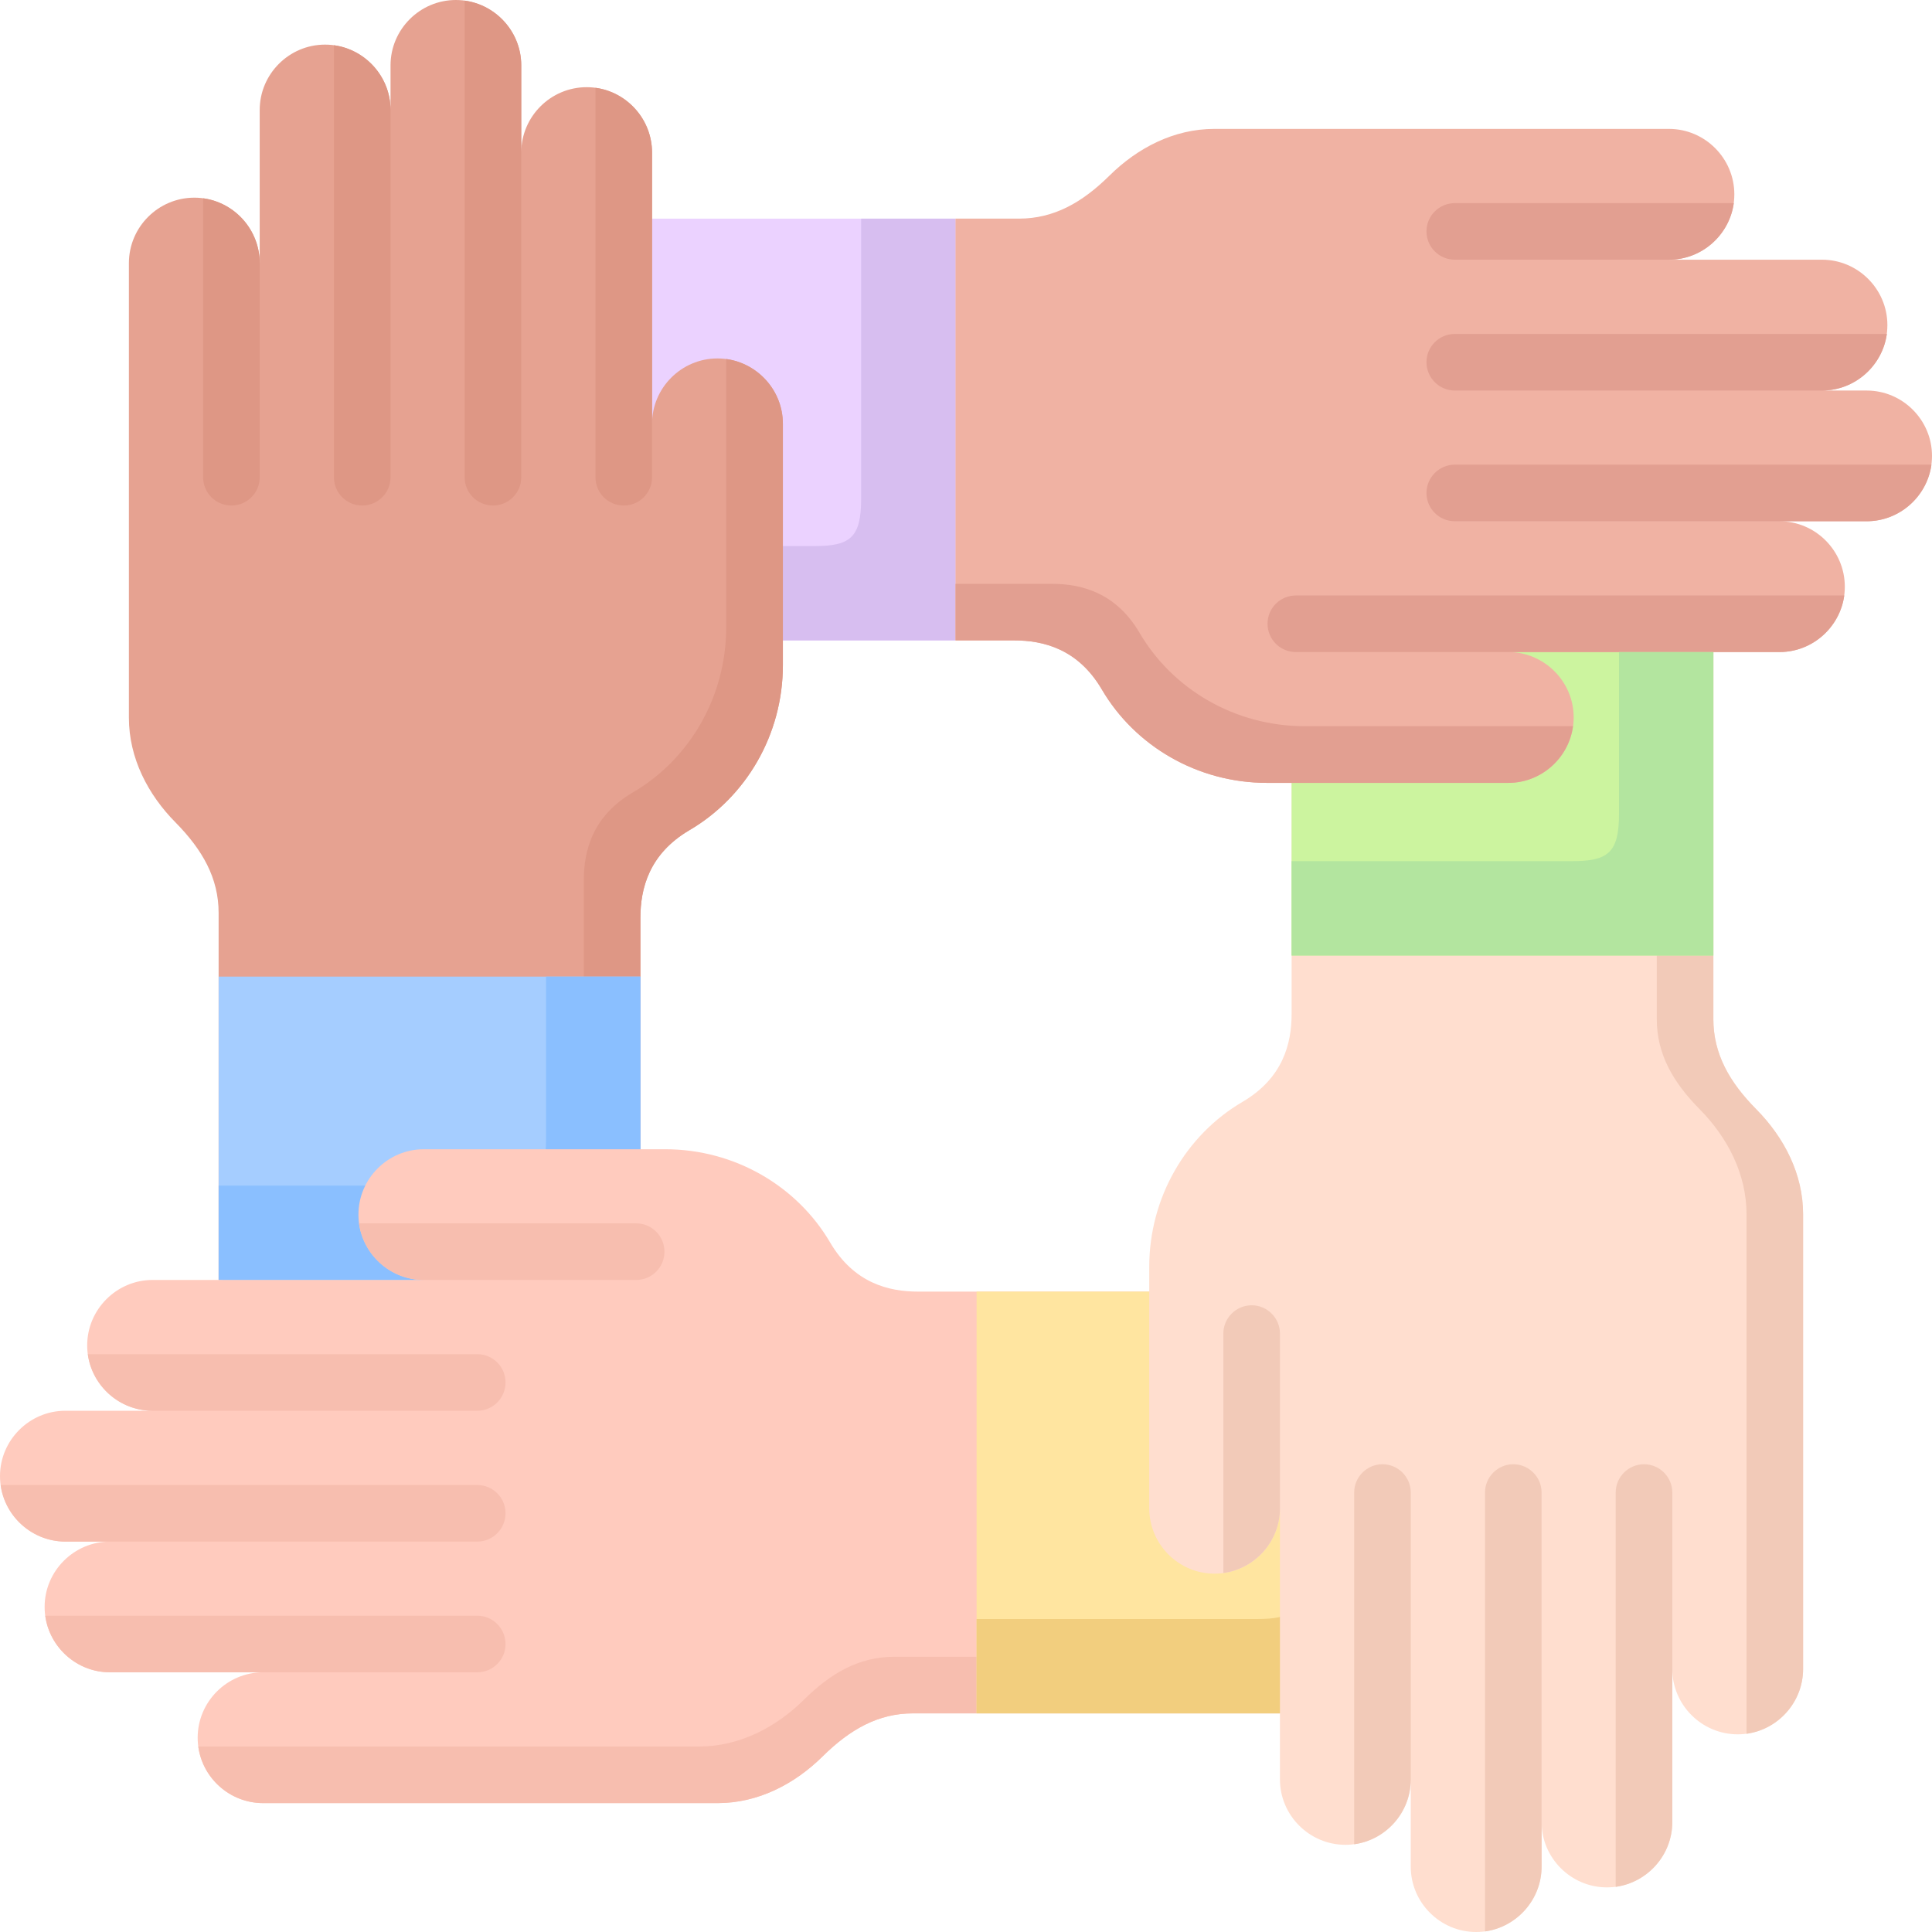
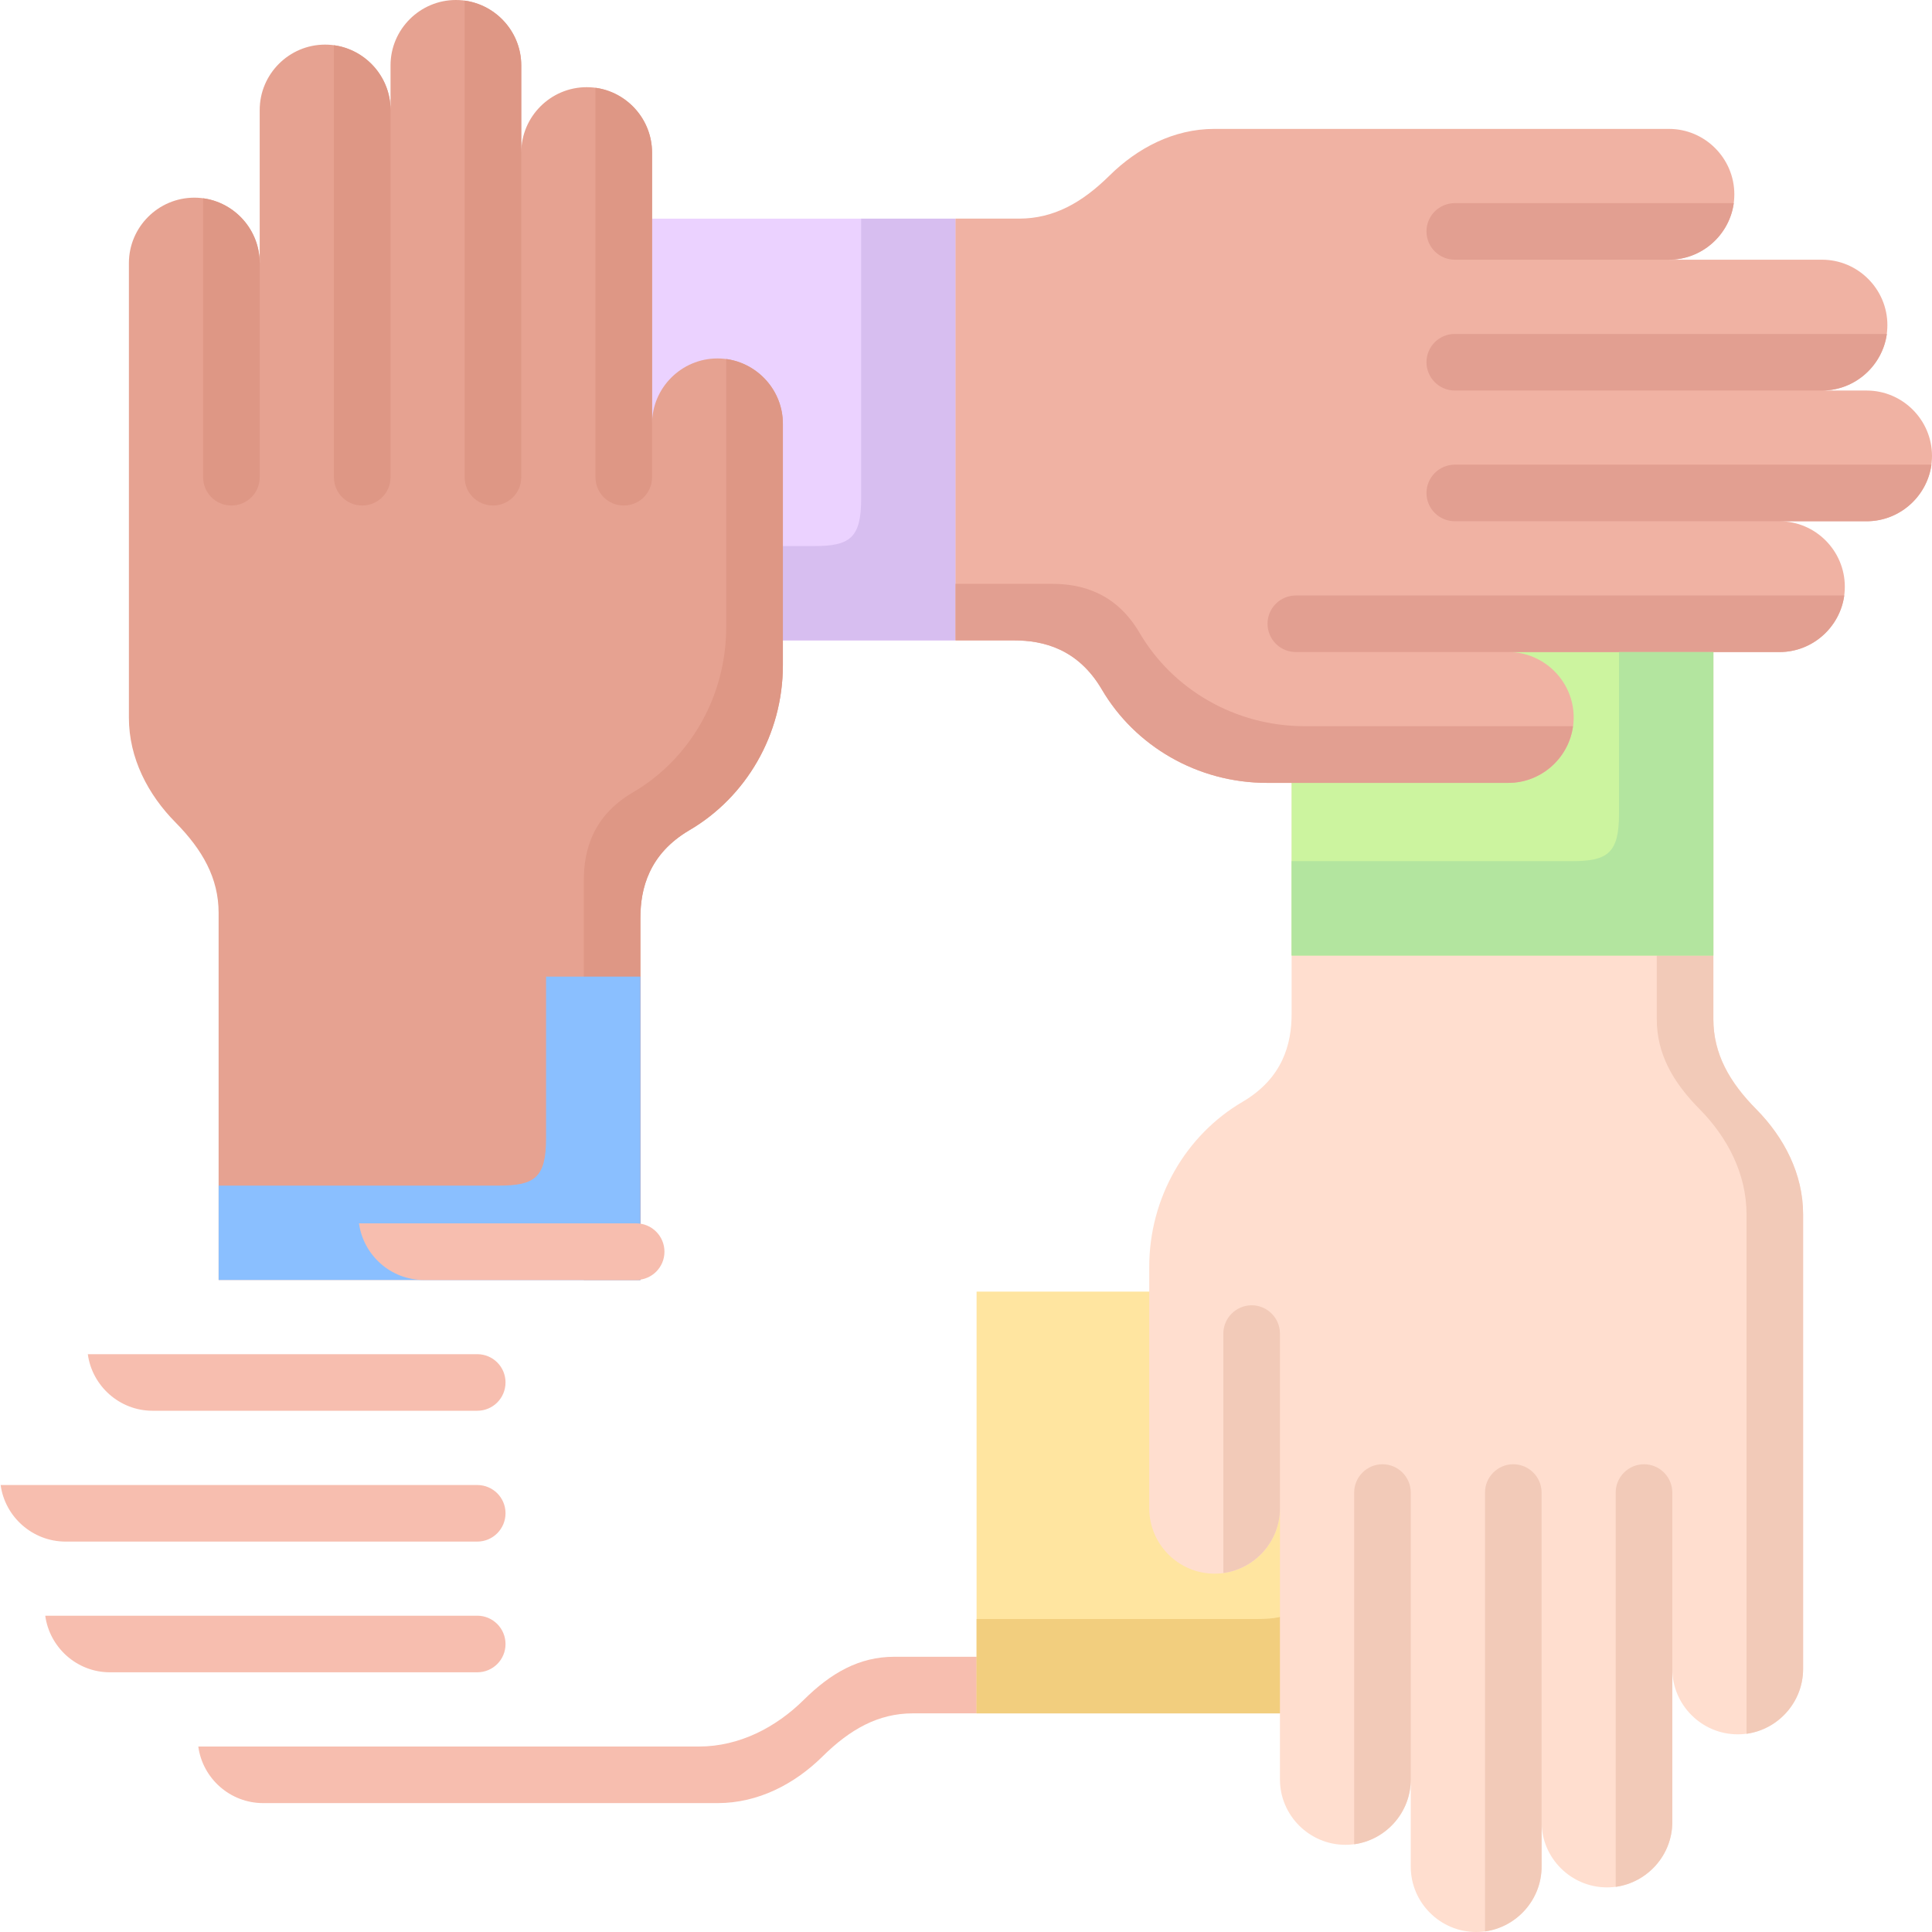
<svg xmlns="http://www.w3.org/2000/svg" width="64px" height="64px" viewBox="0 0 64 64" version="1.1">
  <title>apoyo 2</title>
  <g id="Page-1" stroke="none" stroke-width="1" fill="none" fill-rule="evenodd">
    <g id="Nuestro-compromiso" transform="translate(-518, -1040)" fill-rule="nonzero">
      <g id="apoyo" transform="translate(518, 1040)">
        <polygon id="Path" fill="#EBD2FF" points="31.653 21.214 32.308 13.911 31.653 7.243 20.828 7.243 20.828 21.214" />
        <path d="M31.653,21.214 L17.681,21.214 L17.681,18.089 L26.965,18.089 C28.141,18.089 28.527,17.834 28.527,16.526 L28.527,7.243 L31.653,7.243 L31.653,21.214 Z" id="Path" fill="#D7BEF0" />
        <path d="M21.214,42.4 L21.214,30.409 C21.214,29.442 21.494,28.29 22.84,27.5 C24.708,26.405 25.934,24.343 25.934,22.033 C25.934,16.413 25.934,19.659 25.934,14.039 C25.934,12.848 24.959,11.874 23.765,11.874 C22.575,11.874 21.6,12.848 21.6,14.039 L21.6,5.056 C21.6,3.862 20.626,2.888 19.435,2.888 C18.241,2.888 17.267,3.862 17.267,5.056 L17.267,2.165 C17.267,0.975 16.292,0 15.102,0 C13.911,0 12.937,0.974 12.937,2.165 L12.937,3.643 C12.937,2.452 11.962,1.478 10.768,1.478 C9.578,1.478 8.603,2.452 8.603,3.643 L8.603,8.717 C8.603,7.522 7.629,6.548 6.438,6.548 C5.244,6.548 4.27,7.522 4.27,8.717 L4.27,23.776 C4.27,25.112 4.901,26.323 5.818,27.248 C6.707,28.152 7.242,29.087 7.242,30.242 L7.242,42.4 L21.214,42.4 Z" id="Path" fill="#E6A291" />
        <path d="M21.214,42.4 L21.214,30.409 C21.214,29.442 21.494,28.29 22.84,27.5 C24.708,26.405 25.934,24.343 25.934,22.033 C25.934,16.413 25.934,19.659 25.934,14.039 C25.934,12.944 25.112,12.037 24.056,11.892 L24.056,20.782 C24.056,23.092 22.833,25.158 20.966,26.249 C19.619,27.039 19.34,28.191 19.34,29.162 L19.34,42.4 L21.214,42.4 Z" id="Path" fill="#DE9785" />
        <path d="M21.6,14.039 L21.6,5.056 C21.6,3.962 20.782,3.051 19.726,2.909 L19.726,15.81 C19.726,16.328 20.144,16.746 20.661,16.746 C21.182,16.746 21.6,16.328 21.6,15.81 L21.6,14.039 Z M17.267,5.049 L17.267,5.056 L17.267,2.165 C17.267,1.074 16.448,0.163 15.392,0.021 L15.392,15.81 C15.392,16.328 15.814,16.746 16.331,16.746 C16.849,16.746 17.267,16.328 17.267,15.81 L17.267,5.049 Z M12.937,3.643 C12.937,2.551 12.115,1.641 11.062,1.499 L11.062,15.81 C11.062,16.328 11.48,16.746 11.998,16.746 C12.515,16.746 12.937,16.328 12.937,15.81 L12.937,3.643 Z M8.603,3.713 L8.603,8.717 C8.603,7.622 7.785,6.711 6.729,6.569 L6.729,15.81 C6.729,16.328 7.147,16.746 7.664,16.746 C8.185,16.746 8.603,16.328 8.603,15.81 L8.603,3.713 L8.603,3.713 Z" id="Shape" fill="#DE9785" />
-         <polygon id="Path" fill="#A5CDFF" points="7.243 42.4 13.773 43.247 21.214 42.4 21.214 32.351 7.243 32.351" />
        <path d="M21.214,42.4 L7.243,42.4 L7.243,39.275 L16.526,39.275 C17.703,39.275 18.089,39.019 18.089,37.715 L18.089,32.351 L21.214,32.351 C21.214,35.699 21.214,39.051 21.214,42.4 L21.214,42.4 Z" id="Path" fill="#8ABFFF" />
-         <path d="M42.4,42.786 L30.409,42.786 C29.442,42.786 28.29,42.506 27.5,41.16 C26.405,39.292 24.343,38.07 22.033,38.07 C16.413,38.07 19.659,38.07 14.039,38.07 C12.848,38.07 11.874,39.044 11.874,40.235 C11.874,41.425 12.848,42.4 14.039,42.4 L5.056,42.4 C3.862,42.4 2.888,43.378 2.888,44.568 C2.888,45.759 3.862,46.733 5.056,46.733 L2.165,46.733 C0.975,46.733 0,47.708 0,48.898 C0,50.092 0.974,51.067 2.165,51.067 L3.643,51.067 C2.452,51.067 1.478,52.041 1.478,53.232 C1.478,54.422 2.452,55.397 3.643,55.397 L8.717,55.397 C7.522,55.397 6.548,56.371 6.548,57.565 C6.548,58.756 7.522,59.73 8.717,59.73 L23.776,59.73 C25.112,59.73 26.323,59.1 27.248,58.185 C28.152,57.292 29.087,56.758 30.243,56.758 L42.4,56.758 L42.4,42.786 Z" id="Path" fill="#FFCBBE" />
        <path d="M41.776,54.883 L34.608,54.883 L29.619,54.883 C28.464,54.883 27.525,55.418 26.625,56.311 C25.7,57.225 24.488,57.856 23.152,57.856 L6.569,57.856 C6.711,58.912 7.622,59.73 8.717,59.73 L23.776,59.73 C25.112,59.73 26.323,59.1 27.248,58.185 C28.152,57.292 29.087,56.757 30.243,56.757 L42.4,56.757 L42.4,54.883 L41.776,54.883 L41.776,54.883 Z" id="Path" fill="#F7BEAF" />
        <path d="M11.892,40.525 C12.037,41.581 12.944,42.4 14.035,42.4 L21.072,42.4 C21.593,42.4 22.011,41.982 22.011,41.464 C22.011,40.947 21.593,40.525 21.072,40.525 L11.892,40.525 Z M2.909,44.859 C3.051,45.911 3.958,46.73 5.046,46.733 L15.81,46.733 C16.328,46.733 16.746,46.315 16.746,45.794 C16.746,45.277 16.328,44.859 15.81,44.859 L2.909,44.859 Z M0.021,49.192 C0.163,50.245 1.074,51.063 2.165,51.067 L15.81,51.067 C16.328,51.067 16.746,50.645 16.746,50.128 C16.746,49.611 16.328,49.193 15.81,49.193 L0.021,49.193 L0.021,49.192 Z M1.499,53.522 C1.641,54.575 2.548,55.397 3.639,55.397 L15.81,55.397 C16.328,55.397 16.746,54.979 16.746,54.461 C16.746,53.944 16.328,53.522 15.81,53.522 L1.499,53.522 Z" id="Shape" fill="#F7BEAF" />
        <polygon id="Path" fill="#FFE5A0" points="42.4 56.757 43.48 48.739 42.4 42.786 32.351 42.786 32.351 56.757" />
        <path d="M46.319,56.757 L43.193,56.757 L32.351,56.757 L32.351,53.632 L41.631,53.632 C42.807,53.632 43.193,53.377 43.193,52.069 L43.193,46.705 L46.319,46.705 L46.319,56.757 Z" id="Path" fill="#F2CE7E" />
        <path d="M42.786,21.6 L42.786,33.591 C42.786,34.562 42.506,35.71 41.16,36.5 C39.292,37.595 38.07,39.661 38.07,41.971 L38.07,49.965 C38.07,51.155 39.044,52.13 40.235,52.13 C41.425,52.13 42.4,51.155 42.4,49.965 L42.4,58.947 C42.4,60.138 43.378,61.112 44.568,61.112 C45.759,61.112 46.733,60.138 46.733,58.947 L46.733,61.835 C46.733,63.026 47.708,64 48.898,64 C50.092,64 51.067,63.026 51.067,61.835 L51.067,60.357 C51.067,61.548 52.041,62.522 53.232,62.522 C54.422,62.522 55.397,61.548 55.397,60.357 L55.397,55.287 C55.397,56.477 56.371,57.452 57.565,57.452 C58.756,57.452 59.73,56.477 59.73,55.287 L59.73,40.224 C59.73,38.888 59.1,37.68 58.185,36.752 C57.293,35.852 56.758,34.913 56.758,33.758 L56.758,21.6 L42.786,21.6 Z" id="Path" fill="#FFDECF" />
        <path d="M59.73,55.287 L59.73,40.224 C59.73,38.888 59.1,37.68 58.185,36.752 C57.292,35.852 56.757,34.913 56.757,33.758 L56.757,21.6 L54.883,21.6 L54.883,33.758 C54.883,34.913 55.418,35.852 56.311,36.752 C57.225,37.68 57.856,38.888 57.856,40.224 L57.856,57.434 C58.912,57.289 59.73,56.378 59.73,55.287 Z" id="Path" fill="#F2CAB8" />
        <path d="M40.525,52.108 C41.581,51.967 42.4,51.056 42.4,49.965 C42.4,64.847 42.4,49.178 42.4,44.175 C42.4,43.661 41.978,43.239 41.464,43.239 C40.947,43.239 40.525,43.661 40.525,44.175 L40.525,52.108 Z M44.859,61.094 C45.915,60.949 46.733,60.038 46.733,58.947 L46.733,49.44 C46.733,48.927 46.312,48.505 45.798,48.505 C45.281,48.505 44.859,48.927 44.859,49.44 L44.859,61.094 Z M49.192,63.982 C50.245,63.837 51.067,62.926 51.067,61.835 L51.067,49.44 C51.067,48.927 50.645,48.505 50.128,48.505 C49.614,48.505 49.193,48.927 49.193,49.44 L49.193,63.982 L49.192,63.982 Z M53.522,62.505 C54.578,62.359 55.397,61.449 55.397,60.357 L55.397,55.287 L55.397,49.44 C55.397,48.927 54.975,48.505 54.461,48.505 C53.944,48.505 53.522,48.927 53.522,49.44 L53.522,62.505 L53.522,62.505 Z" id="Shape" fill="#F2CAB8" />
        <polygon id="Path" fill="#CCF49F" points="42.786 31.653 56.757 31.653 56.757 21.6 49.869 20.849 42.786 21.6" />
        <path d="M31.653,21.214 L33.591,21.214 C34.562,21.214 35.71,21.494 36.5,22.84 C37.595,24.708 39.661,25.934 41.971,25.934 L49.965,25.934 C51.155,25.934 52.13,24.959 52.13,23.765 C52.13,22.575 51.155,21.6 49.965,21.6 L58.947,21.6 C60.138,21.6 61.112,20.626 61.112,19.435 C61.112,18.241 60.138,17.267 58.947,17.267 L61.835,17.267 C63.026,17.267 64,16.292 64,15.102 C64,13.911 63.026,12.937 61.835,12.937 L60.357,12.937 C61.548,12.937 62.522,11.962 62.522,10.768 C62.522,9.578 61.548,8.603 60.357,8.603 L55.287,8.603 C56.477,8.603 57.452,7.629 57.452,6.438 C57.452,5.244 56.477,4.27 55.287,4.27 L40.224,4.27 C38.888,4.27 37.68,4.9 36.752,5.818 C35.852,6.707 34.913,7.242 33.758,7.242 L31.653,7.242 L31.653,21.214 Z" id="Path" fill="#F0B2A3" />
        <path d="M31.653,21.214 L33.591,21.214 C34.562,21.214 35.71,21.494 36.5,22.84 C37.595,24.708 39.661,25.934 41.971,25.934 L49.965,25.934 C51.056,25.934 51.967,25.112 52.108,24.056 L43.222,24.056 C40.908,24.056 38.846,22.833 37.751,20.966 C36.961,19.62 35.809,19.34 34.842,19.34 L31.653,19.34 L31.653,21.214 Z" id="Path" fill="#E29F91" />
        <path d="M58.951,21.6 C60.042,21.6 60.949,20.778 61.094,19.726 L42.928,19.726 C42.41,19.726 41.989,20.144 41.989,20.661 C41.989,21.182 42.41,21.6 42.928,21.6 L58.951,21.6 Z M58.951,17.267 L58.947,17.267 L61.835,17.267 C62.926,17.267 63.837,16.448 63.982,15.392 L48.193,15.392 C47.676,15.392 47.254,15.814 47.254,16.331 C47.254,16.849 47.676,17.267 48.193,17.267 L58.951,17.267 Z M60.361,12.937 C61.452,12.933 62.359,12.115 62.505,11.062 L48.193,11.062 C47.676,11.062 47.254,11.48 47.254,11.998 C47.254,12.515 47.676,12.937 48.193,12.937 L60.361,12.937 Z M55.287,8.603 C56.378,8.603 57.289,7.785 57.434,6.729 L48.193,6.729 C47.676,6.729 47.254,7.147 47.254,7.664 C47.254,8.185 47.676,8.603 48.193,8.603 L55.287,8.603 L55.287,8.603 Z" id="Shape" fill="#E29F91" />
        <path d="M56.758,31.653 L42.786,31.653 L42.786,28.527 L52.07,28.527 C53.246,28.527 53.632,28.269 53.632,26.965 L53.632,21.6 L56.758,21.6 C56.758,24.952 56.758,28.301 56.758,31.653 L56.758,31.653 Z" id="Path" fill="#B3E59F" />
      </g>
    </g>
  </g>
</svg>